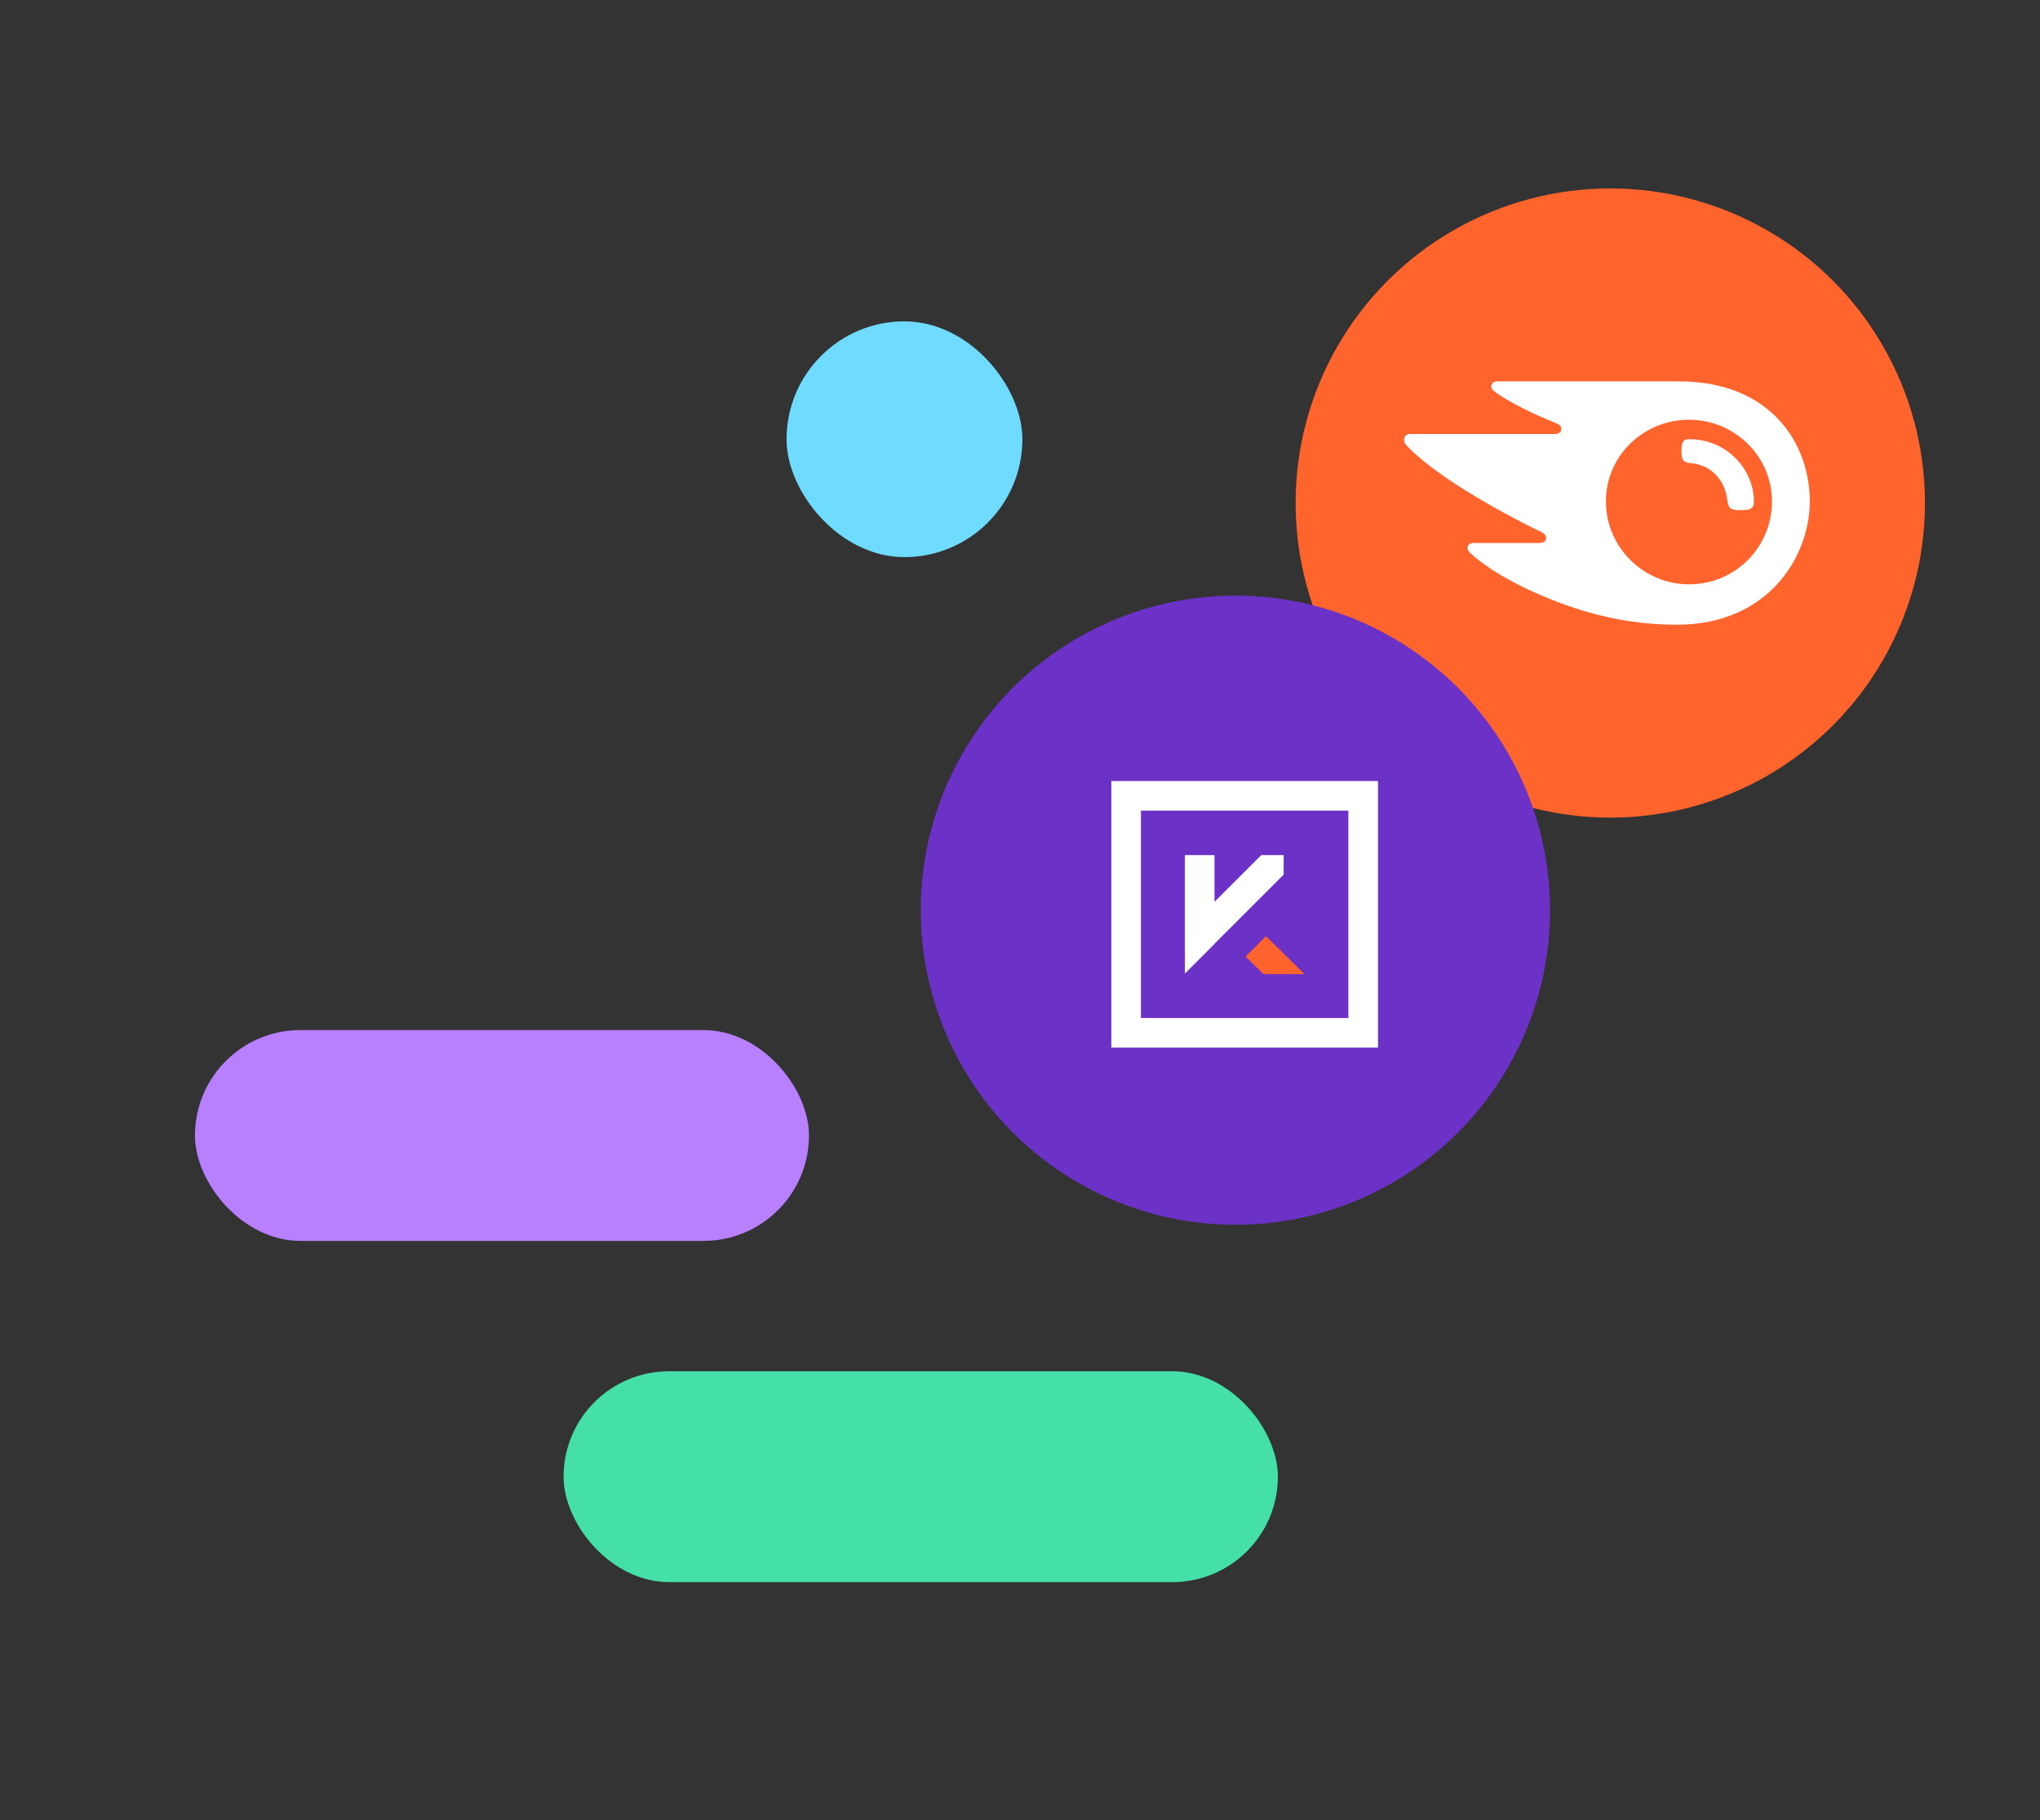
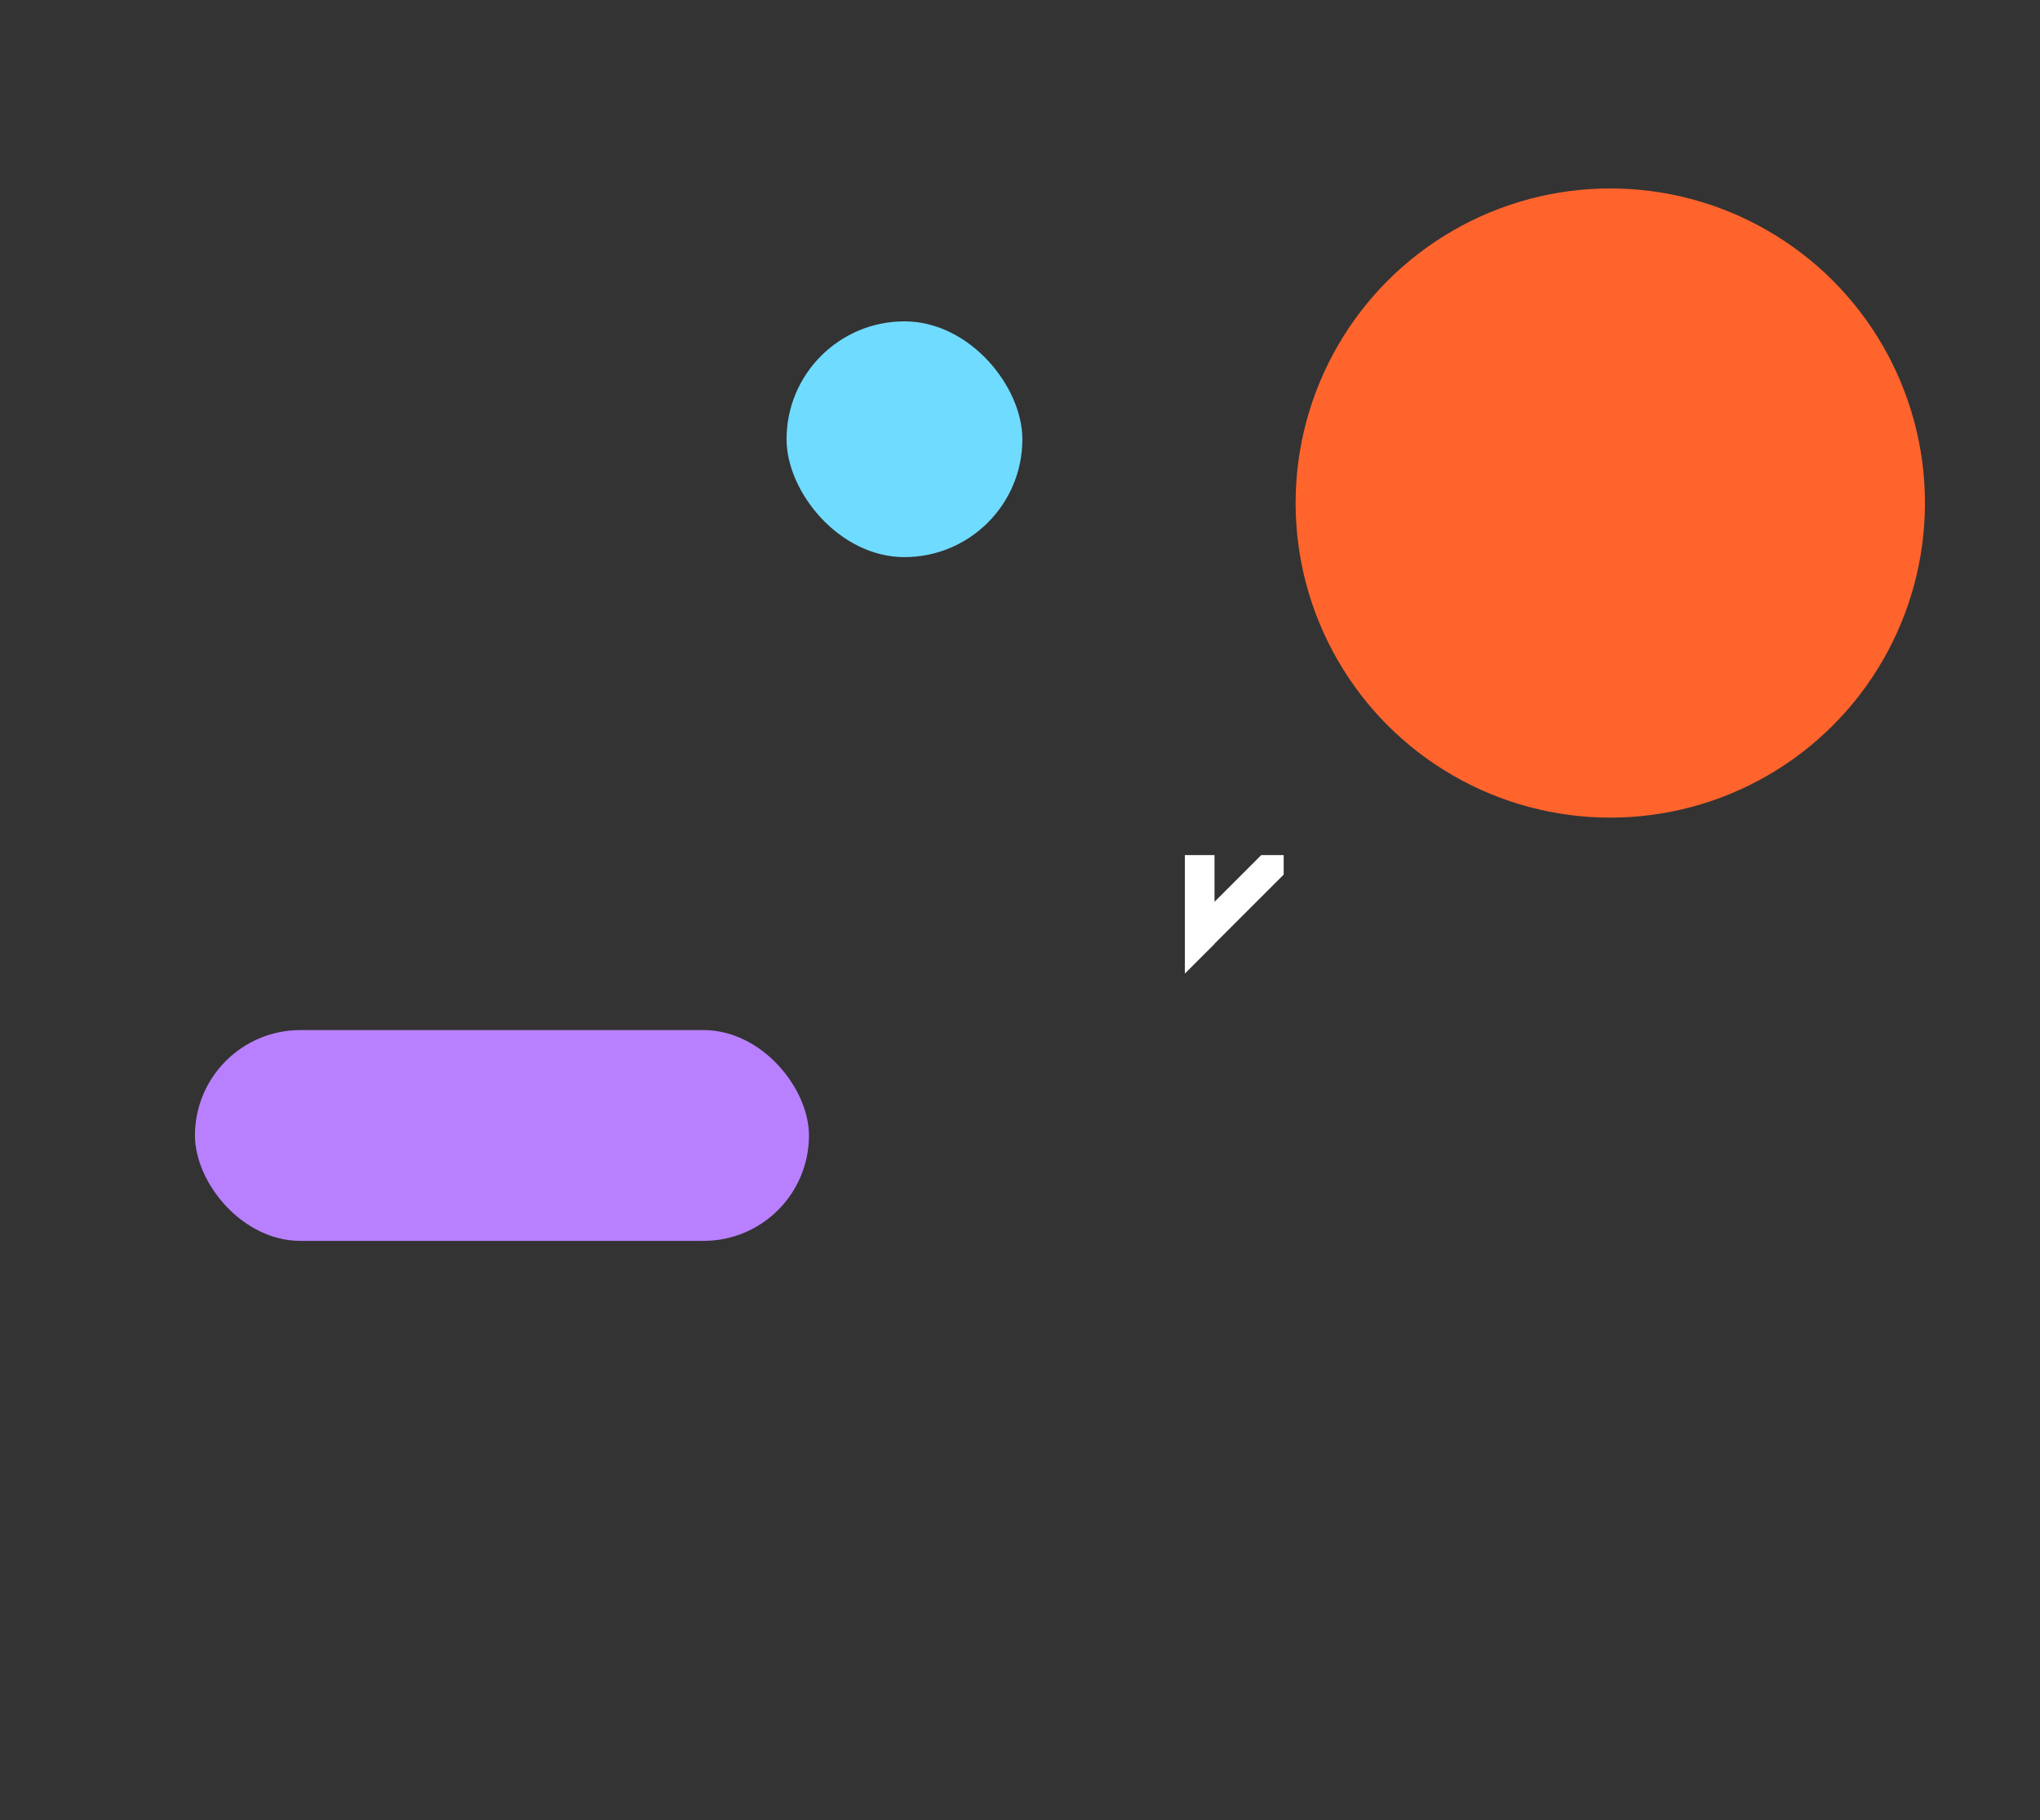
<svg xmlns="http://www.w3.org/2000/svg" id="Layer_1" viewBox="0 0 488.74 436.24">
  <rect x="0" y="0" width="488.74" height="436.24" fill="#333333" stroke="none" />
  <defs>
    <style>.cls-1{fill:#fff;}.cls-2{fill:#ff642d;}.cls-3{fill:#ff632d;}.cls-4{fill:#6c31c7;}.cls-5{fill:#b880ff;}.cls-6{fill:#6fdbff;}.cls-7{fill:#45e0a8;}</style>
  </defs>
  <rect class="cls-5" x="46.71" y="246.85" width="147.1" height="50.52" rx="25.26" ry="25.26" />
-   <rect class="cls-7" x="135.02" y="328.62" width="171.13" height="50.52" rx="25.26" ry="25.26" />
  <g>
    <circle class="cls-2" cx="385.79" cy="120.55" r="75.39" />
-     <path class="cls-1" d="M420.21,120.17c0,1.81-.91,2.09-3.21,2.09-2.44,0-2.86-.42-3.14-2.23-.49-4.67-3.62-8.64-8.92-9.06-1.67-.14-2.09-.77-2.09-2.86,0-1.95,.28-2.86,1.81-2.86,9.2,0,15.54,7.39,15.54,14.91Zm13.38,0c0-14.01-9.48-28.78-31.36-28.78h-43.5c-.88,0-1.42,.46-1.42,1.26,0,.44,.33,.83,.62,1.06,1.6,1.25,3.92,2.63,7.03,4.19s5.35,2.49,7.72,3.45c.98,.4,1.37,.83,1.37,1.41,0,.76-.53,1.24-1.63,1.24h-34.52c-1.02,0-1.52,.66-1.52,1.32,0,.56,.2,1.02,.68,1.52,2.8,2.92,7.26,6.45,13.77,10.52,5.71,3.57,12.76,7.42,18.35,10.1,.94,.45,1.27,.97,1.24,1.51-.03,.63-.52,1.15-1.61,1.15h-15.82c-.9,0-1.4,.47-1.4,1.2,0,.4,.33,.92,.75,1.31,3.6,3.27,9.35,6.83,17.03,10.1,10.23,4.36,20.64,6.98,32.34,6.98,22.16,0,31.88-16.59,31.88-29.55Zm-28.92,19.86c-10.87,0-19.93-8.85-19.93-19.86s9.06-19.58,19.93-19.58,19.86,8.71,19.86,19.58-8.71,19.86-19.86,19.86Z" />
  </g>
  <rect class="cls-6" x="188.44" y="77.01" width="56.5" height="56.5" rx="28.25" ry="28.25" />
  <g>
-     <circle class="cls-4" cx="295.97" cy="218.12" r="75.39" />
    <g>
-       <path class="cls-3" d="M312.55,233.45h-9.84l-4.3-4.21,4.89-4.89,9.24,9.1Z" />
      <polygon class="cls-1" points="307.54 204.92 302.17 204.92 290.97 216.12 290.97 204.92 283.87 204.92 283.87 233.31 290.97 226.22 290.97 226.16 307.54 209.6 307.54 204.92" />
-       <path class="cls-1" d="M266.25,187.17v63.89h63.89v-63.89h-63.89Zm56.79,56.79h-49.7v-49.7h49.7v49.7Z" />
    </g>
  </g>
</svg>